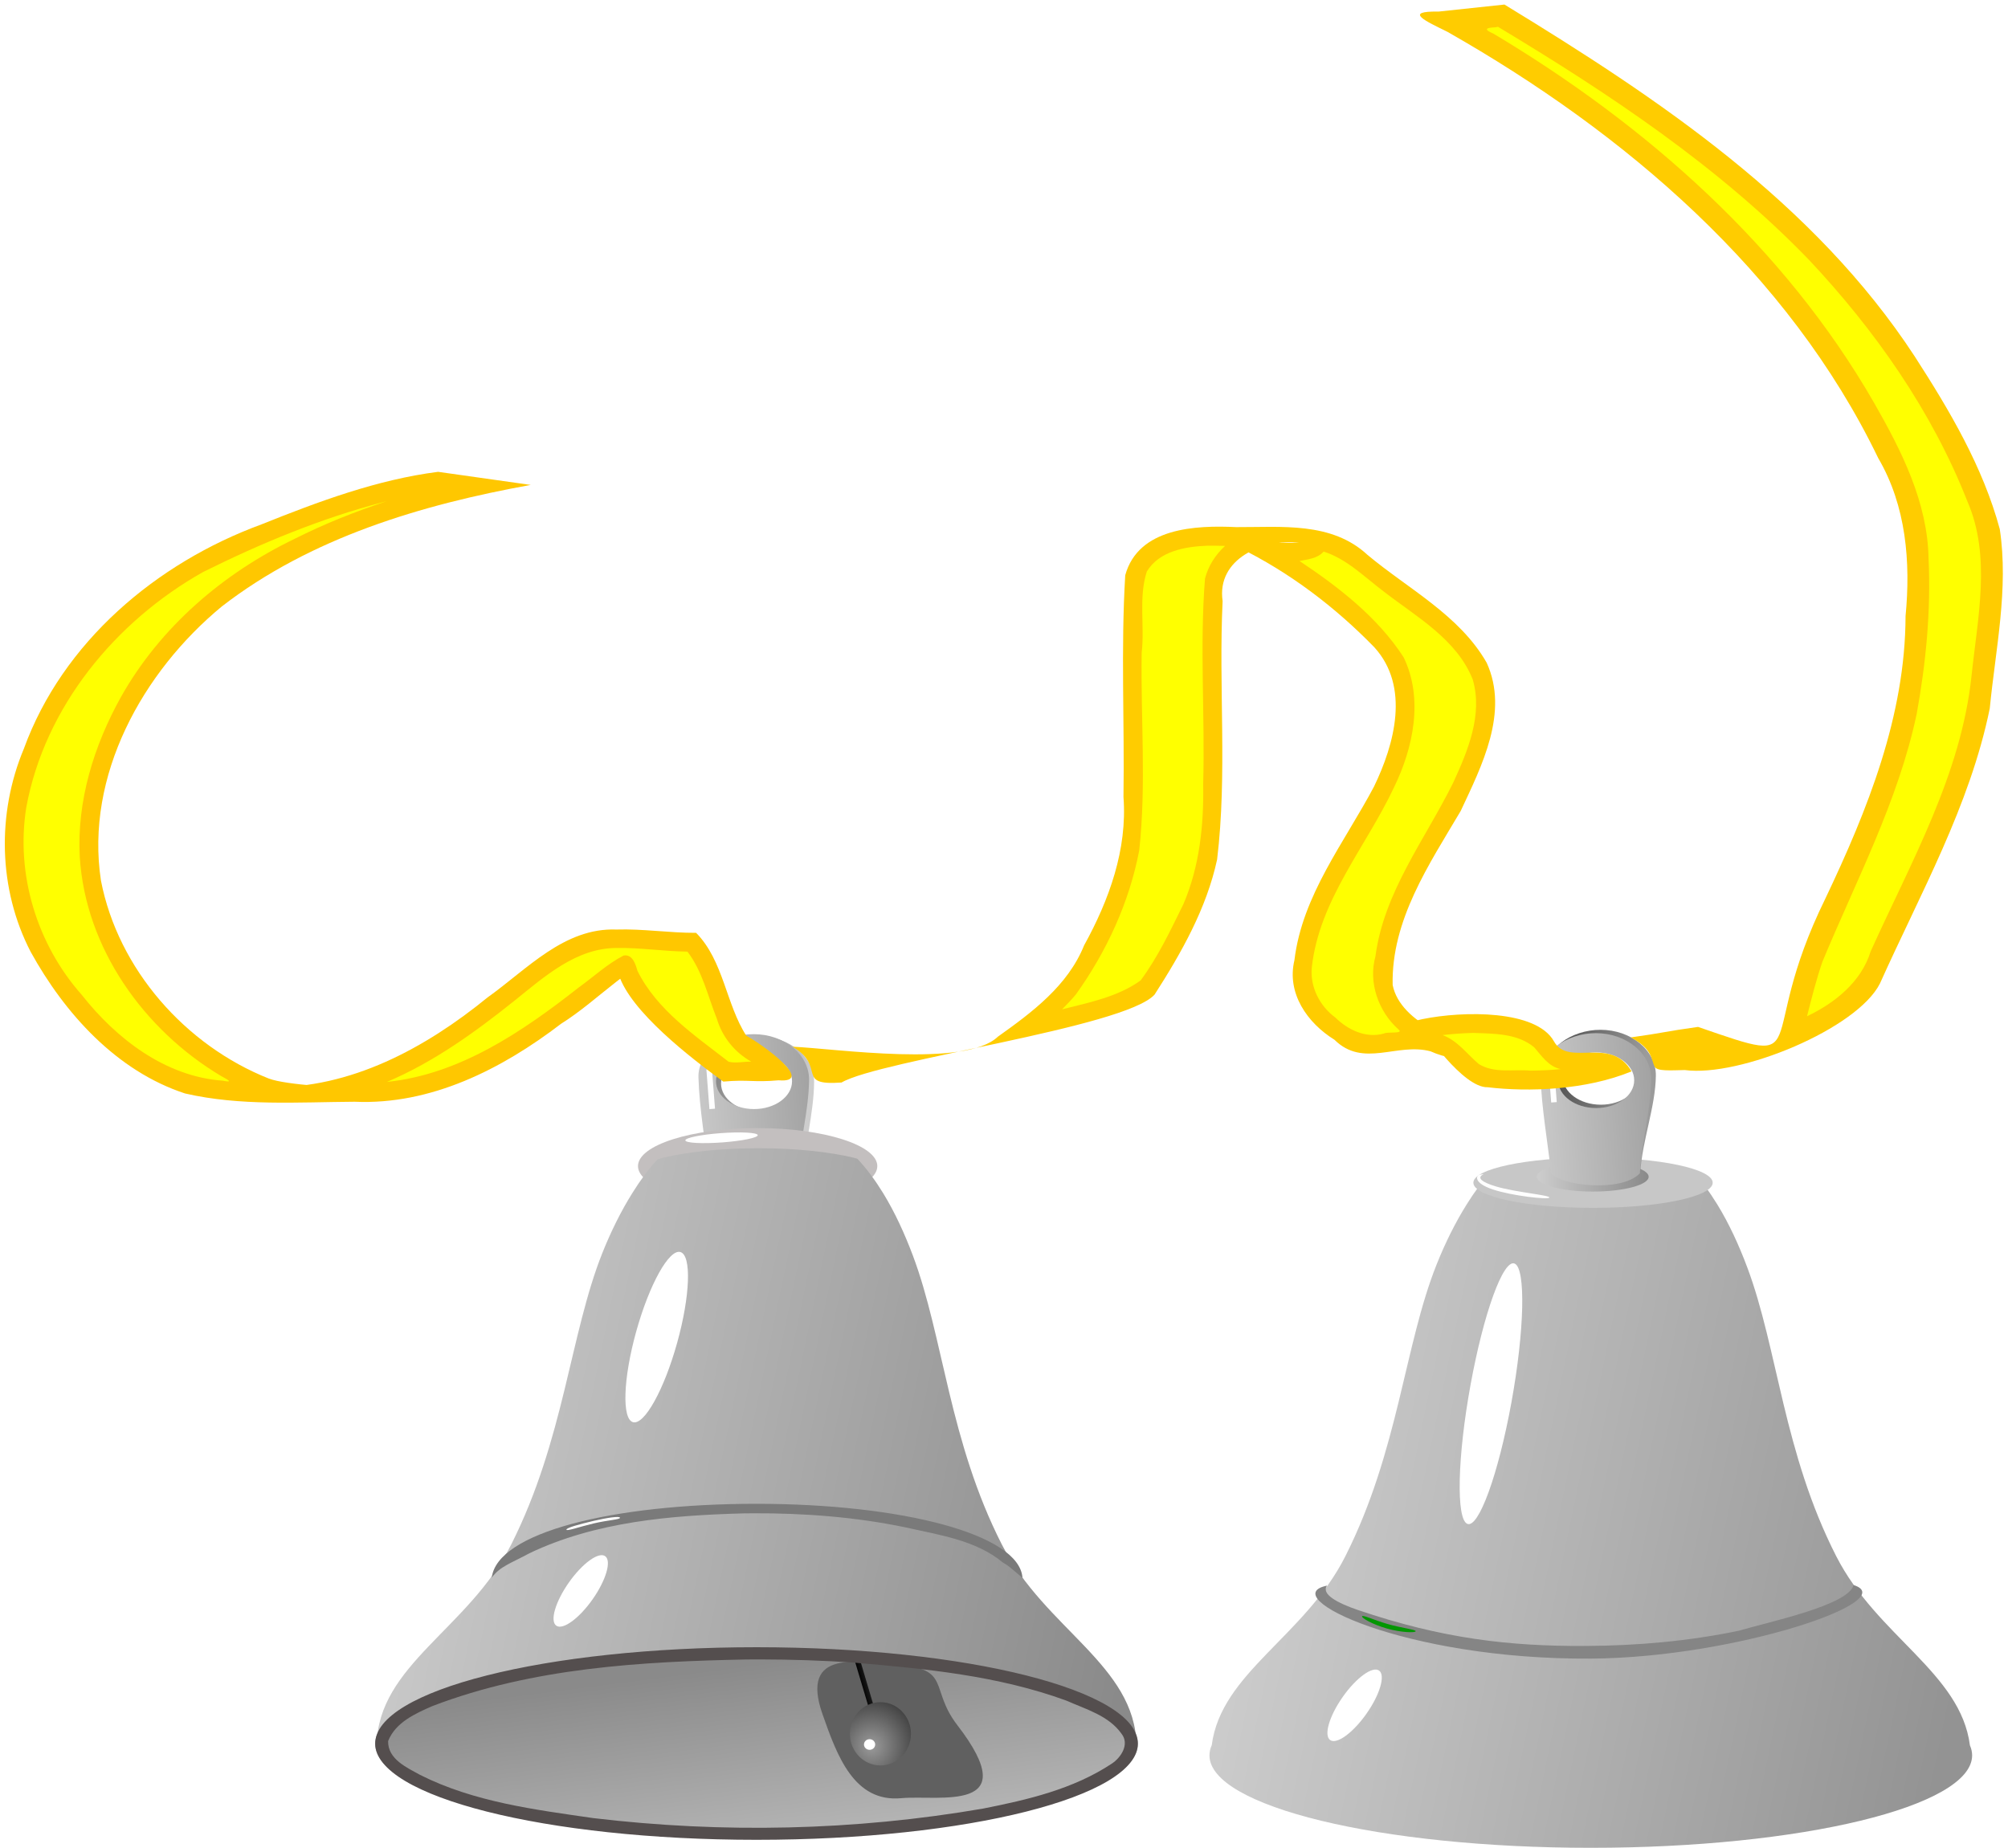
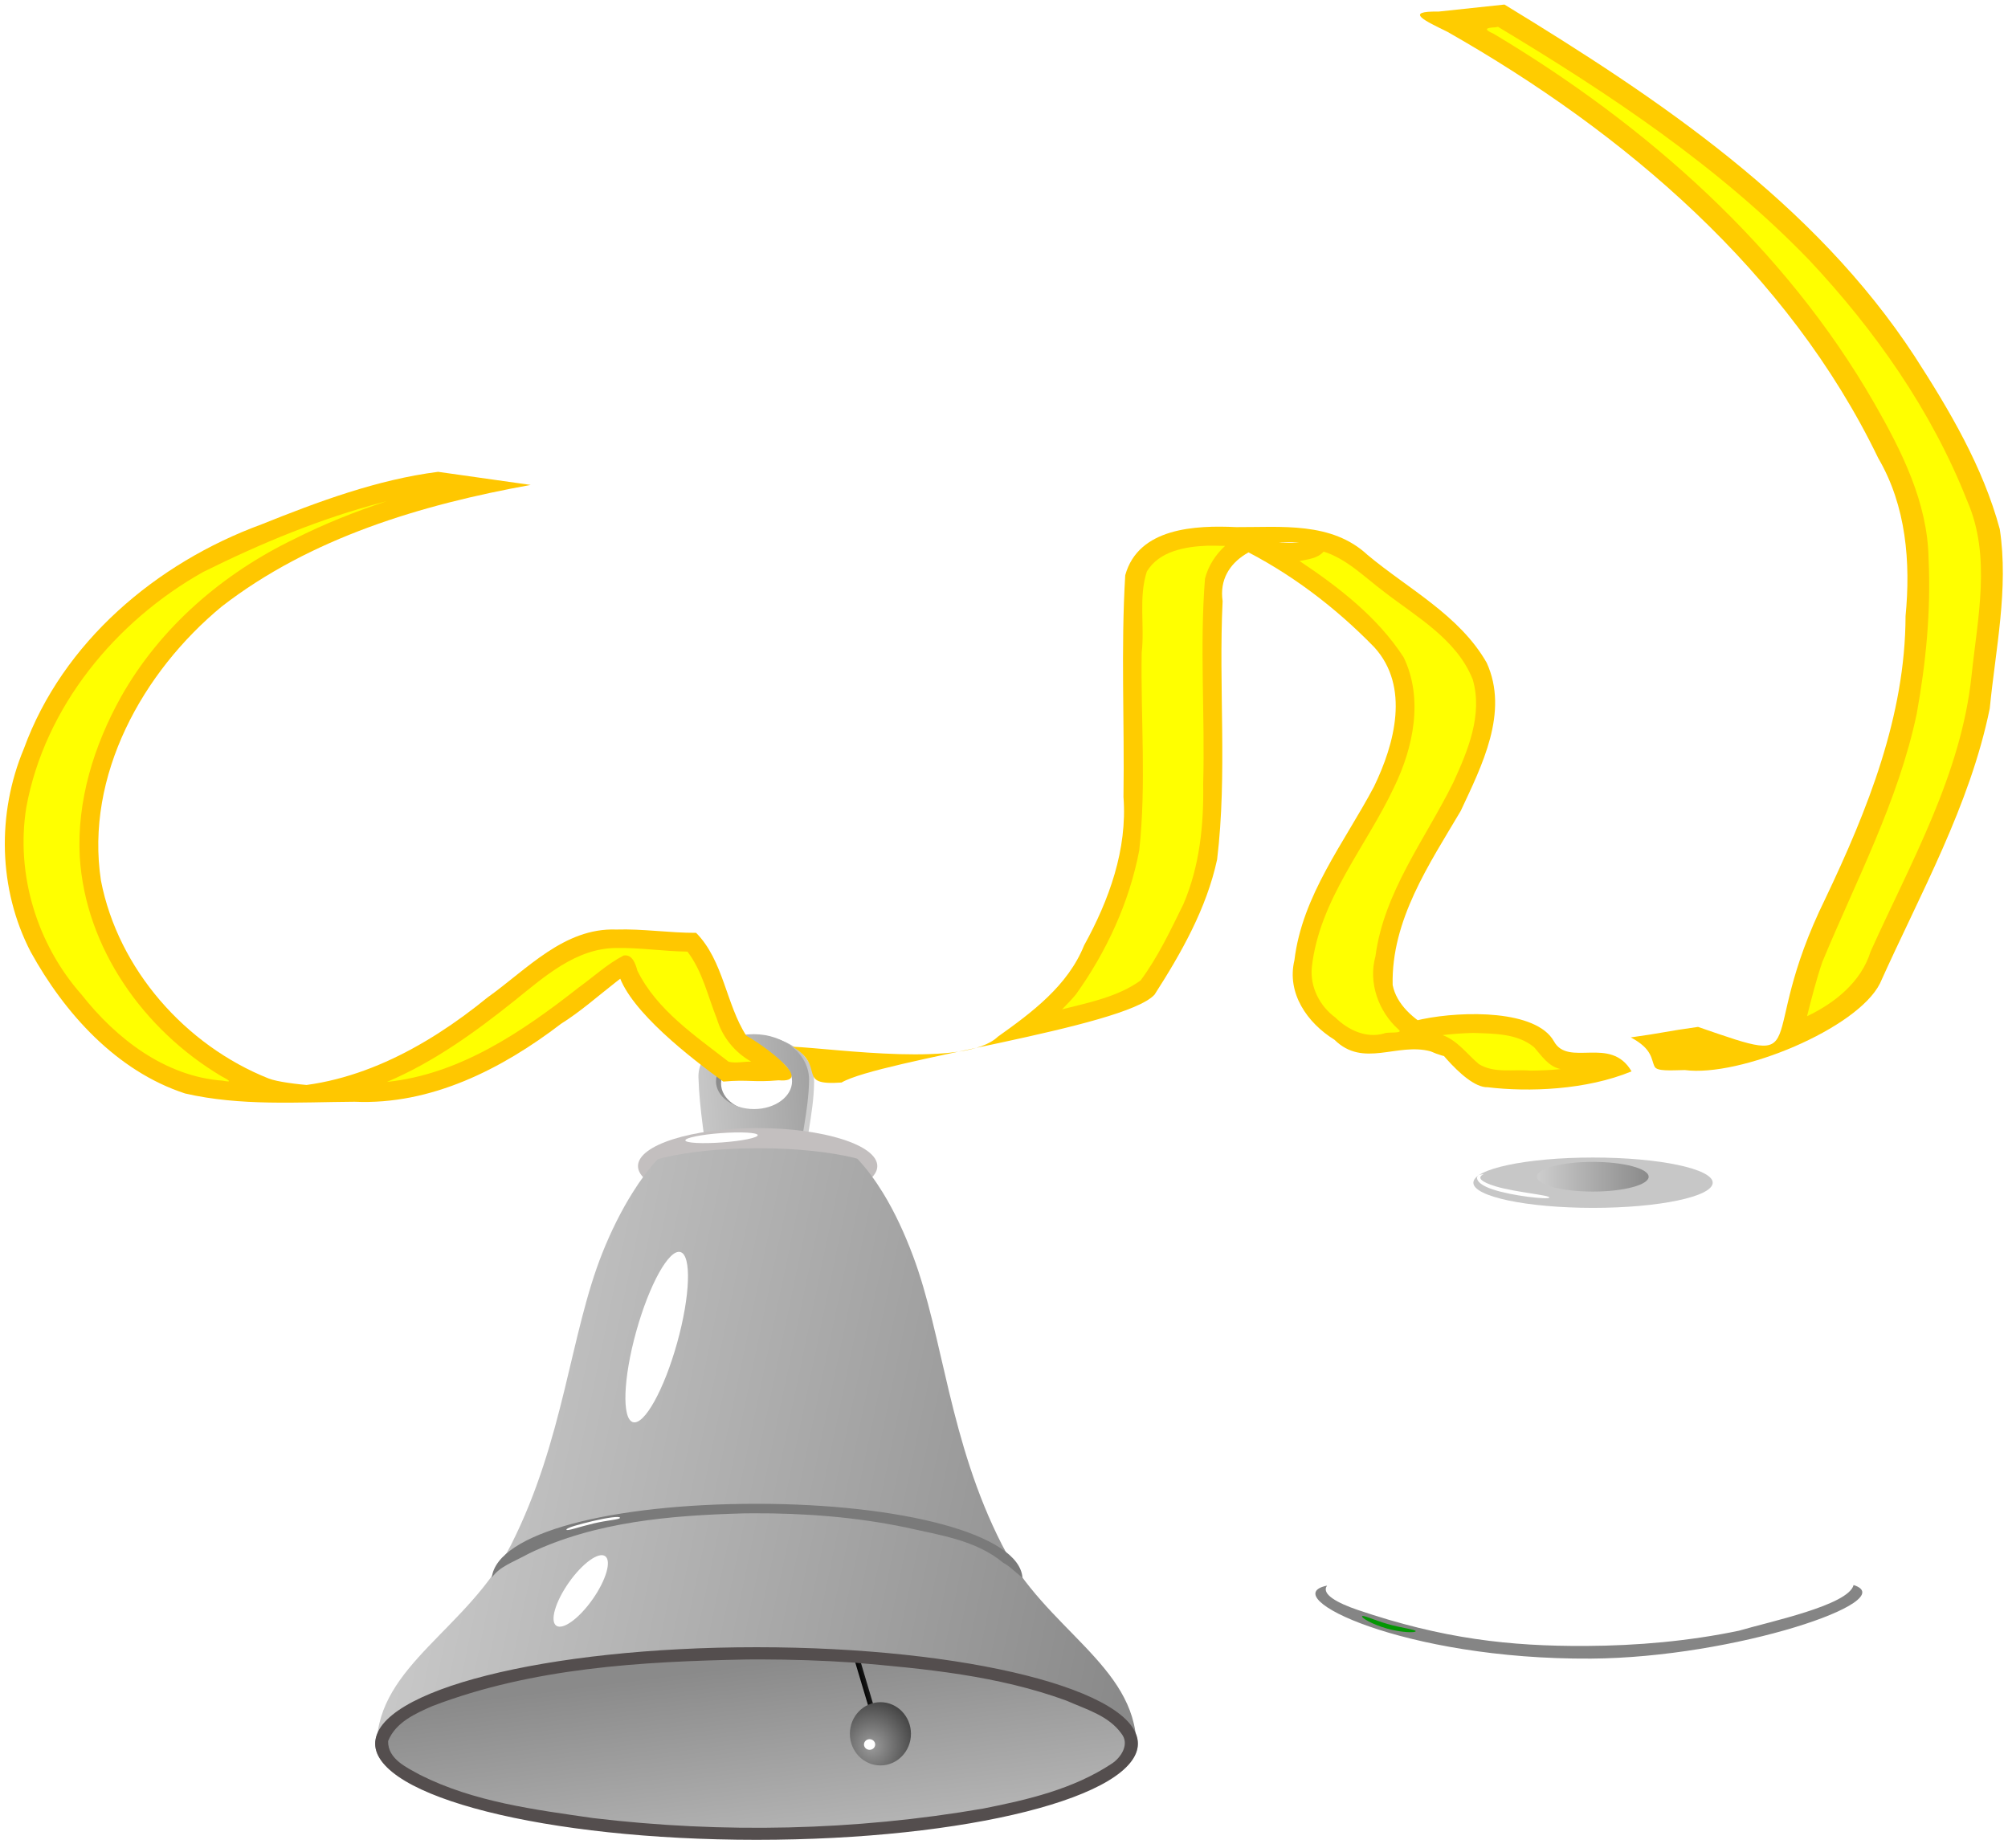
<svg xmlns="http://www.w3.org/2000/svg" xmlns:ns1="http://www.inkscape.org/namespaces/inkscape" xmlns:ns2="http://sodipodi.sourceforge.net/DTD/sodipodi-0.dtd" xmlns:xlink="http://www.w3.org/1999/xlink" width="688.718" height="633.889" id="svg2" ns1:label="Pozadí" version="1.1" ns1:version="0.48.3.1 r9886" ns2:docname="bells_pair_red.svg" ns1:export-filename="C:\Users\Jana\Desktop\jarek vytvory\vanoce\zvonky.png" ns1:export-xdpi="140.37306" ns1:export-ydpi="140.37306">
  <title id="title3198">bells pair silver</title>
  <defs id="defs3">
    <linearGradient id="linearGradient4530">
      <stop id="stop4532" offset="0" style="stop-color:#b9ffff;stop-opacity:1;" />
      <stop style="stop-color:#38b2ff;stop-opacity:1;" offset="0.699" id="stop4534" />
      <stop id="stop4536" offset="1" style="stop-color:#4c78ff;stop-opacity:1;" />
    </linearGradient>
    <linearGradient id="linearGradient4502">
      <stop style="stop-color:#9b9b9b;stop-opacity:1;" offset="0" id="stop4504" />
      <stop style="stop-color:#444444;stop-opacity:1;" offset="1" id="stop4506" />
    </linearGradient>
    <linearGradient id="linearGradient4492">
      <stop id="stop4494" offset="0" style="stop-color:#0033ff;stop-opacity:1;" />
      <stop style="stop-color:#4cf2ff;stop-opacity:1;" offset="0.259" id="stop4496" />
      <stop id="stop4498" offset="1" style="stop-color:#003eff;stop-opacity:1;" />
    </linearGradient>
    <linearGradient id="linearGradient4249">
      <stop id="stop4251" offset="0" style="stop-color:#0033ff;stop-opacity:1;" />
      <stop style="stop-color:#4cf2ff;stop-opacity:1;" offset="0.14" id="stop4253" />
      <stop id="stop4255" offset="1" style="stop-color:#003eff;stop-opacity:1;" />
    </linearGradient>
    <linearGradient id="linearGradient4223">
      <stop style="stop-color:#00ffff;stop-opacity:1;" offset="0" id="stop4225" />
      <stop id="stop4231" offset="0.584" style="stop-color:#009cff;stop-opacity:1;" />
      <stop style="stop-color:#000eed;stop-opacity:1;" offset="1" id="stop4227" />
    </linearGradient>
    <linearGradient id="linearGradient3959">
      <stop style="stop-color:#1a1a1a;stop-opacity:1;" offset="0" id="stop3961" />
      <stop style="stop-color:#000000;stop-opacity:1;" offset="1" id="stop3963" />
    </linearGradient>
    <linearGradient id="linearGradient3865">
      <stop style="stop-color:#cdcdcd;stop-opacity:1;" offset="0" id="stop3867" />
      <stop style="stop-color:#8a8a8a;stop-opacity:1;" offset="1" id="stop3869" />
    </linearGradient>
    <linearGradient id="linearGradient3816">
      <stop style="stop-color:#0096e6;stop-opacity:1;" offset="0" id="stop3818" />
      <stop style="stop-color:#000000;stop-opacity:1;" offset="1" id="stop3820" />
    </linearGradient>
    <linearGradient id="linearGradient3796">
      <stop style="stop-color:#0033ff;stop-opacity:1;" offset="0" id="stop3798" />
      <stop id="stop3804" offset="0.327" style="stop-color:#4cf2ff;stop-opacity:1;" />
      <stop style="stop-color:#003eff;stop-opacity:1;" offset="1" id="stop3800" />
    </linearGradient>
    <linearGradient id="linearGradient3786">
      <stop style="stop-color:#0015c3;stop-opacity:1;" offset="0" id="stop3788" />
      <stop style="stop-color:#000523;stop-opacity:1;" offset="1" id="stop3790" />
    </linearGradient>
    <ns1:perspective ns2:type="inkscape:persp3d" ns1:vp_x="0 : 526.18109 : 1" ns1:vp_y="0 : 1000 : 0" ns1:vp_z="744.09448 : 526.18109 : 1" ns1:persp3d-origin="372.04724 : 350.78739 : 1" id="perspective3000" />
    <filter ns1:collect="always" id="filter3935" x="-0.385" width="1.771" y="-0.141" height="1.283" color-interpolation-filters="sRGB">
      <feGaussianBlur ns1:collect="always" stdDeviation="6.415" id="feGaussianBlur3937" />
    </filter>
    <filter ns1:collect="always" id="filter3953" x="-0.312" width="1.625" y="-0.237" height="1.475" color-interpolation-filters="sRGB">
      <feGaussianBlur ns1:collect="always" stdDeviation="4.518" id="feGaussianBlur3955" />
    </filter>
    <filter ns1:collect="always" id="filter3969" x="-0.099" width="1.197" y="-0.496" height="1.993" color-interpolation-filters="sRGB">
      <feGaussianBlur ns1:collect="always" stdDeviation="1.91" id="feGaussianBlur3971" />
    </filter>
    <linearGradient id="linearGradient3796-2">
      <stop style="stop-color:#0033ff;stop-opacity:1;" offset="0" id="stop3798-3" />
      <stop id="stop3804-1" offset="0.327" style="stop-color:#4cf2ff;stop-opacity:1;" />
      <stop style="stop-color:#003eff;stop-opacity:1;" offset="1" id="stop3800-6" />
    </linearGradient>
    <linearGradient id="linearGradient3786-8">
      <stop style="stop-color:#0015c3;stop-opacity:1;" offset="0" id="stop3788-2" />
      <stop style="stop-color:#000523;stop-opacity:1;" offset="1" id="stop3790-7" />
    </linearGradient>
    <linearGradient id="linearGradient3816-6">
      <stop style="stop-color:#002b42;stop-opacity:1;" offset="0" id="stop3818-2" />
      <stop style="stop-color:#0d161a;stop-opacity:1;" offset="1" id="stop3820-4" />
    </linearGradient>
    <filter ns1:collect="always" id="filter4151" x="-0.364" width="1.727" y="-0.383" height="1.766" color-interpolation-filters="sRGB">
      <feGaussianBlur ns1:collect="always" stdDeviation="1.082" id="feGaussianBlur4153" />
    </filter>
    <filter ns1:collect="always" id="filter4165" x="-0.847" width="2.694" y="-0.225" height="1.449" color-interpolation-filters="sRGB">
      <feGaussianBlur ns1:collect="always" stdDeviation="8.068" id="feGaussianBlur4167" />
    </filter>
    <filter ns1:collect="always" id="filter4275" x="-0.52" width="2.039" y="-0.112" height="1.224" color-interpolation-filters="sRGB">
      <feGaussianBlur ns1:collect="always" stdDeviation="1.193" id="feGaussianBlur4277" />
    </filter>
    <filter color-interpolation-filters="sRGB" ns1:collect="always" id="filter4275-8" x="-0.52" width="2.039" y="-0.112" height="1.224">
      <feGaussianBlur ns1:collect="always" stdDeviation="1.193" id="feGaussianBlur4277-6" />
    </filter>
    <linearGradient id="linearGradient4223-8">
      <stop style="stop-color:#00ffff;stop-opacity:1;" offset="0" id="stop4225-2" />
      <stop id="stop4231-6" offset="0.584" style="stop-color:#009cff;stop-opacity:1;" />
      <stop style="stop-color:#000eed;stop-opacity:1;" offset="1" id="stop4227-2" />
    </linearGradient>
    <linearGradient id="linearGradient3816-7">
      <stop style="stop-color:#960600;stop-opacity:1;" offset="0" id="stop3818-8" />
      <stop style="stop-color:#000000;stop-opacity:1;" offset="1" id="stop3820-0" />
    </linearGradient>
    <linearGradient id="linearGradient3959-0">
      <stop style="stop-color:#1a1a1a;stop-opacity:1;" offset="0" id="stop3961-8" />
      <stop style="stop-color:#000000;stop-opacity:1;" offset="1" id="stop3963-9" />
    </linearGradient>
    <filter color-interpolation-filters="sRGB" ns1:collect="always" id="filter3969-2" x="-0.099" width="1.197" y="-0.496" height="1.993">
      <feGaussianBlur ns1:collect="always" stdDeviation="1.91" id="feGaussianBlur3971-8" />
    </filter>
    <filter color-interpolation-filters="sRGB" ns1:collect="always" id="filter3953-2" x="-0.312" width="1.625" y="-0.237" height="1.475">
      <feGaussianBlur ns1:collect="always" stdDeviation="4.518" id="feGaussianBlur3955-0" />
    </filter>
    <filter color-interpolation-filters="sRGB" ns1:collect="always" id="filter3935-5" x="-0.385" width="1.771" y="-0.141" height="1.283">
      <feGaussianBlur ns1:collect="always" stdDeviation="6.415" id="feGaussianBlur3937-5" />
    </filter>
    <linearGradient id="linearGradient3786-7">
      <stop style="stop-color:#00c307;stop-opacity:1;" offset="0" id="stop3788-8" />
      <stop style="stop-color:#000523;stop-opacity:1;" offset="1" id="stop3790-78" />
    </linearGradient>
    <linearGradient id="linearGradient3796-6">
      <stop style="stop-color:#055900;stop-opacity:1;" offset="0" id="stop3798-0" />
      <stop id="stop3804-9" offset="0.327" style="stop-color:#32ea0d;stop-opacity:1;" />
      <stop style="stop-color:#084b09;stop-opacity:1;" offset="1" id="stop3800-5" />
    </linearGradient>
    <linearGradient id="linearGradient4249-9">
      <stop id="stop4251-0" offset="0" style="stop-color:#0033ff;stop-opacity:1;" />
      <stop style="stop-color:#4cf2ff;stop-opacity:1;" offset="0.14" id="stop4253-0" />
      <stop id="stop4255-0" offset="1" style="stop-color:#003eff;stop-opacity:1;" />
    </linearGradient>
    <linearGradient ns1:collect="always" xlink:href="#linearGradient3796-2-2" id="linearGradient4267-7" x1="392.178" y1="98.565" x2="336.774" y2="82.136" gradientUnits="userSpaceOnUse" />
    <linearGradient id="linearGradient3796-2-2">
      <stop style="stop-color:#b50300;stop-opacity:1;" offset="0" id="stop3798-3-5" />
      <stop id="stop3804-1-5" offset="0.327" style="stop-color:#ff4c4c;stop-opacity:1;" />
      <stop style="stop-color:#820600;stop-opacity:1;" offset="1" id="stop3800-6-2" />
    </linearGradient>
    <filter ns1:collect="always" id="filter4538" x="-0.108" width="1.216" y="-0.399" height="1.797" color-interpolation-filters="sRGB">
      <feGaussianBlur ns1:collect="always" stdDeviation="3.606" id="feGaussianBlur4540" />
    </filter>
    <filter ns1:collect="always" id="filter4559" color-interpolation-filters="sRGB">
      <feGaussianBlur ns1:collect="always" stdDeviation="1.513" id="feGaussianBlur4561" />
    </filter>
    <filter ns1:collect="always" id="filter3974" x="-0.011" width="1.023" y="-0.18" height="1.359" color-interpolation-filters="sRGB">
      <feGaussianBlur ns1:collect="always" stdDeviation="0.213" id="feGaussianBlur3976" />
    </filter>
    <filter ns1:collect="always" id="filter3982" x="-0.012" width="1.024" y="-0.152" height="1.304" color-interpolation-filters="sRGB">
      <feGaussianBlur ns1:collect="always" stdDeviation="0.224" id="feGaussianBlur3984" />
    </filter>
    <filter ns1:collect="always" id="filter4024" color-interpolation-filters="sRGB">
      <feGaussianBlur ns1:collect="always" stdDeviation="6.26" id="feGaussianBlur4026" />
    </filter>
    <filter ns1:collect="always" id="filter4046" color-interpolation-filters="sRGB">
      <feGaussianBlur ns1:collect="always" stdDeviation="6.734" id="feGaussianBlur4048" />
    </filter>
    <filter ns1:collect="always" id="filter4066" color-interpolation-filters="sRGB">
      <feGaussianBlur ns1:collect="always" stdDeviation="7.098" id="feGaussianBlur4068" />
    </filter>
    <linearGradient ns1:collect="always" xlink:href="#linearGradient3865" id="linearGradient3174" gradientUnits="userSpaceOnUse" gradientTransform="translate(532.857,7.348)" x1="116.796" y1="312.359" x2="606.021" y2="414.439" />
    <linearGradient ns1:collect="always" xlink:href="#linearGradient4502" id="linearGradient3178" gradientUnits="userSpaceOnUse" gradientTransform="translate(537.637,-4.218)" x1="385.612" y1="111.318" x2="320.99" y2="102.213" />
    <linearGradient ns1:collect="always" xlink:href="#linearGradient3865" id="linearGradient3180" gradientUnits="userSpaceOnUse" x1="868.731" y1="57.109" x2="949.038" y2="57.109" />
    <linearGradient ns1:collect="always" xlink:href="#linearGradient3865" id="linearGradient3182" gradientUnits="userSpaceOnUse" gradientTransform="translate(537.89,-0.652)" x1="312.536" y1="102.85" x2="442.131" y2="93.922" />
    <linearGradient ns1:collect="always" xlink:href="#linearGradient3865" id="linearGradient3184" gradientUnits="userSpaceOnUse" x1="392.178" y1="98.565" x2="336.774" y2="82.136" />
    <linearGradient ns1:collect="always" xlink:href="#linearGradient3865" id="linearGradient3186" gradientUnits="userSpaceOnUse" x1="312.536" y1="102.85" x2="442.131" y2="93.922" />
    <linearGradient ns1:collect="always" xlink:href="#linearGradient3865" id="linearGradient3188" gradientUnits="userSpaceOnUse" x1="116.796" y1="312.359" x2="606.021" y2="414.439" />
    <linearGradient ns1:collect="always" xlink:href="#linearGradient3865" id="linearGradient3190" gradientUnits="userSpaceOnUse" x1="353.888" y1="756.398" x2="311.076" y2="515.338" />
    <linearGradient ns1:collect="always" xlink:href="#linearGradient3959" id="linearGradient3192" gradientUnits="userSpaceOnUse" gradientTransform="matrix(0.281,-0.227,0.174,0.555,242.199,302.171)" x1="383.104" y1="465.51" x2="368.969" y2="464.221" />
    <radialGradient ns1:collect="always" xlink:href="#linearGradient4502" id="radialGradient3194" gradientUnits="userSpaceOnUse" gradientTransform="matrix(1.426,0.08,-0.084,1.499,-122.377,-286.137)" cx="378.835" cy="523.479" fx="378.835" fy="523.479" r="20.005" />
  </defs>
  <ns2:namedview id="base" pagecolor="#ffffff" bordercolor="#666666" borderopacity="1.0" ns1:pageopacity="0.0" ns1:pageshadow="2" ns1:zoom="0.82" ns1:cx="439.16549" ns1:cy="99.734915" ns1:document-units="px" ns1:current-layer="layer1" showgrid="false" showguides="true" ns1:guide-bbox="true" ns1:window-width="946" ns1:window-height="896" ns1:window-x="662" ns1:window-y="60" ns1:window-maximized="0" fit-margin-top="0" fit-margin-left="0" fit-margin-right="0" fit-margin-bottom="0" />
  <g ns1:label="Vrstva 1" ns1:groupmode="layer" id="layer1" transform="translate(-153.962,-347.599)">
    <g id="g3136">
      <g transform="matrix(0.537,0,0,0.537,220.122,670.379)" id="g3151">
-         <path style="fill:url(#linearGradient3174);fill-opacity:1.0;stroke:none;opacity:0.92" d="m 894.071,139.71 c -5.944,0 -11.739,0.13 -17.344,0.406 -5.605,0.276 -11.006,0.695 -16.156,1.219 -5.15,0.524 -10.045,1.162 -14.625,1.906 -4.58,0.745 -8.855,1.594 -12.75,2.531 -1.317,0.317 -2.333,0.694 -3.562,1.031 -5.885,6.279 -11.033,13.465 -15.812,21.062 -7.501,11.924 -13.932,24.976 -19.344,38.5 -20.794,51.963 -24.404,119.27 -58.375,186.594 -25.842,51.214 -79.389,74.462 -85.375,120.781 -0.956,2.125 -1.438,4.282 -1.438,6.469 0,32.602 109.042,59.031 243.562,59.031 134.521,0 243.563,-26.429 243.563,-59.031 0,-2.156 -0.476,-4.279 -1.406,-6.375 -5.91,-46.39 -59.328,-69.73 -85.406,-120.875 -33.736,-66.166 -37.356,-132.659 -56.844,-184.562 -5.281,-14.066 -11.537,-27.768 -19.094,-40.094 -4.883,-7.964 -10.298,-15.364 -16.406,-21.875 -0.817,-0.214 -1.459,-0.451 -2.312,-0.656 -3.895,-0.937 -8.17,-1.787 -12.75,-2.531 -4.58,-0.745 -9.475,-1.382 -14.625,-1.906 -5.15,-0.524 -10.552,-0.943 -16.156,-1.219 -5.605,-0.276 -11.4,-0.406 -17.344,-0.406 z" id="path3922-6" ns1:connector-curvature="0" ns1:export-filename="C:\Users\Jana\Desktop\jarek vytvory\vanoce\zvonky2.png" ns1:export-xdpi="176.63139" ns1:export-ydpi="176.63139" />
        <path ns2:type="arc" style="fill:#c7c7c7;fill-opacity:1;stroke:none" id="path3939-8" ns2:cx="370.71429" ns2:cy="158.07646" ns2:rx="76.428574" ns2:ry="24.285715" d="m 447.143,158.076 c 0,13.413 -34.218,24.286 -76.429,24.286 -42.21,0 -76.429,-10.873 -76.429,-24.286 0,-13.413 34.218,-24.286 76.429,-24.286 42.21,0 76.429,10.873 76.429,24.286 z" transform="matrix(1,0,0,0.662,523.571,49.744)" ns1:export-filename="C:\Users\Jana\Desktop\jarek vytvory\vanoce\zvonky2.png" ns1:export-xdpi="176.63139" ns1:export-ydpi="176.63139" />
        <path ns2:type="arc" style="fill:#ffffff;fill-opacity:1;stroke:none;filter:url(#filter3935-5)" id="path3893-8" ns2:cx="276.42856" ns2:cy="260.21933" ns2:rx="13.571428" ns2:ry="56.42857" d="m 290,260.219 c 0,31.165 -6.076,56.429 -13.571,56.429 -7.495,0 -13.571,-25.264 -13.571,-56.429 0,-31.165 6.076,-56.429 13.571,-56.429 7.495,0 13.571,25.264 13.571,56.429 z" transform="matrix(0.963,0.409,-0.268,1.473,632.63,-207.191)" ns1:export-filename="C:\Users\Jana\Desktop\jarek vytvory\vanoce\zvonky2.png" ns1:export-xdpi="176.63139" ns1:export-ydpi="176.63139" />
        <path ns2:type="arc" style="fill:#ffffff;fill-opacity:1;stroke:none;filter:url(#filter3953-2)" id="path3943-9" ns2:cx="246.42857" ns2:cy="415.21933" ns2:rx="9.2857141" ns2:ry="27.142857" d="m 255.714,415.219 c 0,14.991 -4.157,27.143 -9.286,27.143 -5.128,0 -9.286,-12.152 -9.286,-27.143 0,-14.991 4.157,-27.143 9.286,-27.143 5.128,0 9.286,12.152 9.286,27.143 z" transform="matrix(0.818,0.575,-0.575,0.818,779.168,6.864)" ns1:export-filename="C:\Users\Jana\Desktop\jarek vytvory\vanoce\zvonky2.png" ns1:export-xdpi="176.63139" ns1:export-ydpi="176.63139" />
        <path transform="matrix(0.877,0.475,-0.313,0.671,584.894,-96.234)" style="fill:#ffffff;fill-opacity:1;stroke:none;filter:url(#filter3969-2)" ns1:transform-center-x="-24.995067" ns1:transform-center-y="-5.555839" d="m 366.685,128.073 c 0,2.232 -22.347,14.147 -35.121,17.121 -13.366,3.112 -13.312,-3.922 -11.751,-5.555 8.015,-8.383 -8.841,8.009 12.904,1.952 12.72,-3.543 33.968,-15.75 33.968,-13.519 z" id="path3967-8" ns1:connector-curvature="0" ns2:nodetypes="sssss" ns1:export-filename="C:\Users\Jana\Desktop\jarek vytvory\vanoce\zvonky2.png" ns1:export-xdpi="176.63139" ns1:export-ydpi="176.63139" />
        <path style="fill:#858585;fill-opacity:1;stroke:none" d="m 892.857,458.383 c -119.656,0.748 -201.732,-39.973 -168.461,-46.618 -4.013,5.473 6.965,11.231 19.611,15.53 54.093,18.385 96.959,23.25 145.525,23.006 33.395,-0.168 66.003,-3.105 97.883,-9.726 19.456,-5.758 70.047,-16.255 73.285,-29.188 31.294,9.886 -75.499,46.42 -167.842,46.997 z" id="path4199-5" ns1:connector-curvature="0" ns2:nodetypes="scssccs" ns1:export-filename="C:\Users\Jana\Desktop\jarek vytvory\vanoce\zvonky2.png" ns1:export-xdpi="176.63139" ns1:export-ydpi="176.63139" />
        <path transform="matrix(0.733,0.21,-1.191,2.713,993.504,-608.664)" style="fill:#039603;fill-opacity:1;stroke:none;filter:url(#filter3982)" d="m 300.869,363.584 c 0,0.394 -10.912,1.152 -23.339,1.152 -12.426,0 -23.257,-0.68 -23.257,-1.074 0,-0.394 9.992,0.083 22.418,0.083 12.426,0 24.178,-0.555 24.178,-0.161 z" id="path4213-5" ns1:connector-curvature="0" ns2:nodetypes="sssss" ns1:export-filename="C:\Users\Jana\Desktop\jarek vytvory\vanoce\zvonky2.png" ns1:export-xdpi="176.63139" ns1:export-ydpi="176.63139" />
-         <path ns1:connector-curvature="0" id="path4257-1" d="m 899.066,56.724 c -18.841,0 -35.769,12.178 -35.312,27.594 0.61,20.606 4.461,41.323 6.719,61.938 19.243,-3.036 54.06,6.734 54.005,1.389 1.194,-19.986 9.715,-41.829 9.933,-61.639 0.178,-16.173 -15.817,-29.281 -35.344,-29.281 z m 0.188,12.312 c 13.413,0 24.281,7.968 24.281,17.781 0,9.813 -10.869,17.75 -24.281,17.75 -13.413,0 -24.281,-7.937 -24.281,-17.75 0,-9.813 10.869,-17.781 24.281,-17.781 z" style="fill:url(#linearGradient3178);fill-opacity:1.0;stroke:none" ns2:nodetypes="ssccsssssss" ns1:export-filename="C:\Users\Jana\Desktop\jarek vytvory\vanoce\zvonky2.png" ns1:export-xdpi="176.63139" ns1:export-ydpi="176.63139" />
        <path ns2:type="arc" style="fill:url(#linearGradient3180);fill-opacity:1.0;stroke:none;filter:url(#filter4538)" id="path4500" ns2:cx="908.88477" ns2:cy="57.109386" ns2:rx="40.153564" ns2:ry="10.859139" d="m 949.038,57.109 c 0,5.997 -17.977,10.859 -40.154,10.859 -22.176,0 -40.154,-4.862 -40.154,-10.859 0,-5.997 17.977,-10.859 40.154,-10.859 22.176,0 40.154,4.862 40.154,10.859 z" transform="matrix(0.889,0,0,0.873,86.11,100.718)" ns1:export-filename="C:\Users\Jana\Desktop\jarek vytvory\vanoce\zvonky2.png" ns1:export-xdpi="176.63139" ns1:export-ydpi="176.63139" />
-         <path style="fill:url(#linearGradient3182);fill-opacity:1.0;stroke:none" d="m 896.104,58.862 c -18.841,0 -35.769,12.178 -35.312,27.594 0.61,20.606 4.461,41.323 6.719,61.938 6.185,7.859 44.88,12.409 56.656,0 1.194,-19.986 7.063,-40.44 7.281,-60.25 0.178,-16.173 -15.817,-29.281 -35.344,-29.281 z m 0.188,12.312 c 13.413,0 24.281,7.968 24.281,17.781 0,9.813 -10.869,17.75 -24.281,17.75 -13.413,0 -24.281,-7.937 -24.281,-17.75 0,-9.813 10.869,-17.781 24.281,-17.781 z" id="path4189-4" ns1:connector-curvature="0" ns2:nodetypes="ssccsssssss" ns1:export-filename="C:\Users\Jana\Desktop\jarek vytvory\vanoce\zvonky2.png" ns1:export-xdpi="176.63139" ns1:export-ydpi="176.63139" />
        <rect style="fill:#ffffff;fill-opacity:1;stroke:none;filter:url(#filter4275-8)" id="rect4269-8" width="3.571" height="25.357" x="320.683" y="107.116" transform="matrix(0.997,-0.077,0.077,0.997,537.637,-4.218)" ns1:export-filename="C:\Users\Jana\Desktop\jarek vytvory\vanoce\zvonky2.png" ns1:export-xdpi="176.63139" ns1:export-ydpi="176.63139" />
      </g>
      <g transform="matrix(0.537,0,0,0.537,220.122,670.379)" id="g3133">
        <path ns1:connector-curvature="0" id="path4257" d="m 361.429,60.942 c -18.841,0 -35.769,12.178 -35.312,27.594 0.61,20.606 4.461,41.323 6.719,61.937 l 56.656,0 c 1.194,-19.986 7.063,-40.44 7.281,-60.25 0.178,-16.173 -15.817,-29.281 -35.344,-29.281 z m 0.188,12.312 c 13.413,0 24.281,7.968 24.281,17.781 0,9.813 -10.869,17.75 -24.281,17.75 -13.413,0 -24.281,-7.937 -24.281,-17.75 0,-9.813 10.869,-17.781 24.281,-17.781 z" style="fill:url(#linearGradient3184);fill-opacity:1.0;stroke:none" ns1:export-filename="C:\Users\Jana\Desktop\jarek vytvory\vanoce\zvonky2.png" ns1:export-xdpi="176.63139" ns1:export-ydpi="176.63139" />
        <path style="fill:url(#linearGradient3186);fill-opacity:1.0;stroke:none" d="m 358.214,59.513 c -18.841,0 -35.769,12.178 -35.312,27.594 0.61,20.606 4.461,41.323 6.719,61.937 l 56.656,0 c 1.194,-19.986 7.063,-40.44 7.281,-60.25 0.178,-16.173 -15.817,-29.281 -35.344,-29.281 z m 0.188,12.312 c 13.413,0 24.281,7.968 24.281,17.781 0,9.813 -10.869,17.75 -24.281,17.75 -13.413,0 -24.281,-7.937 -24.281,-17.75 0,-9.813 10.869,-17.781 24.281,-17.781 z" id="path4189" ns1:connector-curvature="0" ns1:export-filename="C:\Users\Jana\Desktop\jarek vytvory\vanoce\zvonky2.png" ns1:export-xdpi="176.63139" ns1:export-ydpi="176.63139" />
        <path ns2:type="arc" style="fill:#c3bfbf;fill-opacity:1;stroke:none" id="path3939" ns2:cx="370.71429" ns2:cy="158.07646" ns2:rx="76.428574" ns2:ry="24.285715" d="m 447.143,158.076 c 0,13.413 -34.218,24.286 -76.429,24.286 -42.21,0 -76.429,-10.873 -76.429,-24.286 0,-13.413 34.218,-24.286 76.429,-24.286 42.21,0 76.429,10.873 76.429,24.286 z" transform="translate(-10,-14.286)" ns1:export-filename="C:\Users\Jana\Desktop\jarek vytvory\vanoce\zvonky2.png" ns1:export-xdpi="176.63139" ns1:export-ydpi="176.63139" />
        <path style="fill:url(#linearGradient3188);fill-opacity:1.0;stroke:none" d="m 361.219,132.375 c -5.944,0 -11.739,0.13 -17.344,0.406 -5.605,0.276 -11.006,0.695 -16.156,1.219 -5.15,0.524 -10.045,1.162 -14.625,1.906 -4.58,0.745 -8.855,1.594 -12.75,2.531 -1.317,0.317 -2.333,0.694 -3.562,1.031 -5.885,6.279 -11.033,13.465 -15.812,21.062 -7.501,11.924 -13.932,24.976 -19.344,38.5 -20.794,51.963 -24.404,119.27 -58.375,186.594 -27.18,53.865 -85.001,76.782 -85.906,128.156 l 485.344,0 C 601.782,462.407 544.159,439.382 516.75,385.625 483.013,319.459 479.394,252.966 459.906,201.062 c -5.281,-14.066 -11.537,-27.768 -19.094,-40.094 -4.882,-7.964 -10.298,-15.364 -16.406,-21.875 -0.817,-0.214 -1.459,-0.451 -2.312,-0.656 -3.895,-0.937 -8.17,-1.787 -12.75,-2.531 -4.58,-0.745 -9.475,-1.382 -14.625,-1.906 -5.15,-0.524 -10.552,-0.943 -16.156,-1.219 -5.605,-0.276 -11.4,-0.406 -17.344,-0.406 z" id="path3922" ns1:connector-curvature="0" ns1:export-filename="C:\Users\Jana\Desktop\jarek vytvory\vanoce\zvonky2.png" ns1:export-xdpi="176.63139" ns1:export-ydpi="176.63139" />
        <path ns2:type="arc" style="fill:url(#linearGradient3190);fill-opacity:1.0;stroke:none" id="path2984" ns2:cx="365" ns2:cy="576.64789" ns2:rx="243.57143" ns2:ry="81.428574" d="m 608.571,576.648 c 0,44.972 -109.051,81.429 -243.571,81.429 -134.521,0 -243.571,-36.457 -243.571,-81.429 0,-44.972 109.051,-81.429 243.571,-81.429 134.521,0 243.571,36.457 243.571,81.429 z" transform="matrix(1,0,0,0.725,-5,94.826)" />
-         <path transform="matrix(4.265,0.352,0.191,1.31,-1545.658,-341.275)" style="fill:#606060;fill-opacity:1;stroke:none;filter:url(#filter4165)" d="m 453.558,521.022 c 8.404,41.064 -4.386,35.063 -10.102,38.297 -7.27,4.113 -8.799,-18.204 -10.102,-38.297 -2.046,-31.573 6.75,-27.201 12.343,-27.381 8.27,-0.267 4.387,10.412 7.86,27.381 z" id="path4159" ns1:connector-curvature="0" ns2:nodetypes="sssss" ns1:export-filename="C:\Users\Jana\Desktop\jarek vytvory\vanoce\zvonky2.png" ns1:export-xdpi="176.63139" ns1:export-ydpi="176.63139" />
        <path ns2:type="arc" style="fill:#ffffff;fill-opacity:1;stroke:none;filter:url(#filter3935)" id="path3893" ns2:cx="276.42856" ns2:cy="260.21933" ns2:rx="13.571428" ns2:ry="56.42857" d="m 290,260.219 c 0,31.165 -6.076,56.429 -13.571,56.429 -7.495,0 -13.571,-25.264 -13.571,-56.429 0,-31.165 6.076,-56.429 13.571,-56.429 7.495,0 13.571,25.264 13.571,56.429 z" transform="matrix(0.963,0.268,-0.268,0.963,99.772,-71.659)" ns1:export-filename="C:\Users\Jana\Desktop\jarek vytvory\vanoce\zvonky2.png" ns1:export-xdpi="176.63139" ns1:export-ydpi="176.63139" />
        <path ns2:type="arc" style="fill:#ffffff;fill-opacity:1;stroke:none;filter:url(#filter3953)" id="path3943" ns2:cx="246.42857" ns2:cy="415.21933" ns2:rx="9.2857141" ns2:ry="27.142857" d="m 255.714,415.219 c 0,14.991 -4.157,27.143 -9.286,27.143 -5.128,0 -9.286,-12.152 -9.286,-27.143 0,-14.991 4.157,-27.143 9.286,-27.143 5.128,0 9.286,12.152 9.286,27.143 z" transform="matrix(0.818,0.575,-0.575,0.818,284.882,-66.199)" ns1:export-filename="C:\Users\Jana\Desktop\jarek vytvory\vanoce\zvonky2.png" ns1:export-xdpi="176.63139" ns1:export-ydpi="176.63139" />
-         <path ns2:type="arc" style="fill:#ffffff;fill-opacity:1;stroke:none;filter:url(#filter3969)" id="path3967" ns2:cx="343.45187" ns2:cy="128.0726" ns2:rx="23.233509" ns2:ry="4.0406103" d="m 366.685,128.073 c 0,2.232 -10.402,4.041 -23.234,4.041 -12.832,0 -23.234,-1.809 -23.234,-4.041 0,-2.232 10.402,-4.041 23.234,-4.041 12.832,0 23.234,1.809 23.234,4.041 z" transform="matrix(0.995,-0.073,0.099,0.734,-16.762,56.76)" ns1:export-filename="C:\Users\Jana\Desktop\jarek vytvory\vanoce\zvonky2.png" ns1:export-xdpi="176.63139" ns1:export-ydpi="176.63139" />
+         <path ns2:type="arc" style="fill:#ffffff;fill-opacity:1;stroke:none;filter:url(#filter3969)" id="path3967" ns2:cx="343.45187" ns2:cy="128.0726" ns2:rx="23.233509" ns2:ry="4.0406103" d="m 366.685,128.073 c 0,2.232 -10.402,4.041 -23.234,4.041 -12.832,0 -23.234,-1.809 -23.234,-4.041 0,-2.232 10.402,-4.041 23.234,-4.041 12.832,0 23.234,1.809 23.234,4.041 " transform="matrix(0.995,-0.073,0.099,0.734,-16.762,56.76)" ns1:export-filename="C:\Users\Jana\Desktop\jarek vytvory\vanoce\zvonky2.png" ns1:export-xdpi="176.63139" ns1:export-ydpi="176.63139" />
        <path style="fill:url(#linearGradient3192);fill-opacity:1;stroke:none" d="m 422.656,459.468 3.655,0.361 8.678,29.272 -2.81,2.265 z" id="rect3957" ns1:connector-curvature="0" ns2:nodetypes="ccccc" ns1:export-filename="C:\Users\Jana\Desktop\jarek vytvory\vanoce\zvonky2.png" ns1:export-xdpi="176.63139" ns1:export-ydpi="176.63139" />
        <path ns2:type="arc" style="fill:url(#radialGradient3194);fill-opacity:1.0;stroke:none" id="path3806" ns2:cx="379.50513" ns2:cy="521.02197" ns2:rx="19.505127" ns2:ry="20.203051" d="m 399.01,521.022 c 0,11.158 -8.733,20.203 -19.505,20.203 -10.772,0 -19.505,-9.045 -19.505,-20.203 0,-11.158 8.733,-20.203 19.505,-20.203 10.772,0 19.505,9.045 19.505,20.203 z" transform="translate(59.626,-14.605)" ns1:export-filename="C:\Users\Jana\Desktop\jarek vytvory\vanoce\zvonky2.png" ns1:export-xdpi="176.63139" ns1:export-ydpi="176.63139" />
        <path ns2:type="arc" style="fill:#ffffff;fill-opacity:1;stroke:none;filter:url(#filter4151)" id="path4125" ns2:cx="310" ns2:cy="521.4693" ns2:rx="3.5714285" ns2:ry="3.3928571" d="m 313.571,521.469 c 0,1.874 -1.599,3.393 -3.571,3.393 -1.972,0 -3.571,-1.519 -3.571,-3.393 0,-1.874 1.599,-3.393 3.571,-3.393 1.972,0 3.571,1.519 3.571,3.393 z" transform="translate(122.207,-8.219)" ns1:export-filename="C:\Users\Jana\Desktop\jarek vytvory\vanoce\zvonky2.png" ns1:export-xdpi="176.63139" ns1:export-ydpi="176.63139" />
        <path style="fill:#7a7a7a;fill-opacity:1;stroke:none" d="m 360,359.5 c -92.345,0 -165.747,18.444 -169.092,47.123 5.331,-7.241 12.3,-9.142 24.03,-15.53 42.378,-20.214 90.145,-24.175 136.5,-25.469 2.17,-0.033 4.329,-0.053 6.5,-0.062 32.57,-0.142 65.245,2.348 97.125,8.969 21.565,4.917 44.893,8.04 62.286,22.477 3.934,2.228 4.323,2.923 12.501,9.741 C 528.02,378.828 452.345,359.5 360,359.5 z" id="path4199" ns1:connector-curvature="0" ns2:nodetypes="scccscccs" ns1:export-filename="C:\Users\Jana\Desktop\jarek vytvory\vanoce\zvonky2.png" ns1:export-xdpi="176.63139" ns1:export-ydpi="176.63139" />
        <path transform="matrix(0.742,-0.176,0.293,2.949,-57.037,-653.944)" style="fill:#ffffff;fill-opacity:1;stroke:none;filter:url(#filter3974)" d="m 300.526,364.614 c 0,0.394 -10.34,-0.12 -22.766,-0.12 -12.426,0 -23.273,0.345 -23.273,-0.049 0,-0.394 10.802,-0.495 23.229,-0.495 12.426,0 22.81,0.27 22.81,0.664 z" id="path4213" ns1:connector-curvature="0" ns2:nodetypes="sssss" ns1:export-filename="C:\Users\Jana\Desktop\jarek vytvory\vanoce\zvonky2.png" ns1:export-xdpi="176.63139" ns1:export-ydpi="176.63139" />
-         <rect style="fill:#ffffff;fill-opacity:1;stroke:none;filter:url(#filter4275)" id="rect4269" width="3.571" height="25.357" x="320.683" y="107.116" transform="matrix(0.997,-0.077,0.077,0.997,0,0)" ns1:export-filename="C:\Users\Jana\Desktop\jarek vytvory\vanoce\zvonky2.png" ns1:export-xdpi="176.63139" ns1:export-ydpi="176.63139" />
        <path style="fill:#544e4e;fill-opacity:1;stroke:none;filter:url(#filter4559)" d="m 360,453.844 c -134.521,0 -243.562,26.429 -243.562,59.031 0,32.602 109.042,59.031 243.562,59.031 134.521,0 243.562,-26.429 243.562,-59.031 0,-32.602 -109.042,-59.031 -243.562,-59.031 z m 2.406,7.469 c 19.838,0.037 39.673,0.644 59.469,1.938 45.908,3.764 92.338,7.988 136.094,23.344 12.345,5.291 26.923,9.114 35.156,20.281 5.287,6.435 -0.341,14.567 -6.094,18.25 -24.639,15.719 -53.846,22.225 -82.281,27.625 -82.109,13.585 -166.276,15.294 -249,5.844 -37.515,-5.199 -76.271,-9.858 -110.656,-26.5 -8.336,-4.439 -20.651,-9.594 -20.406,-20.719 4.774,-11.555 17.565,-16.957 28.469,-21.531 64.012,-23.421 133.089,-27.223 200.75,-28.5 2.834,-0.017 5.666,-0.036 8.5,-0.031 z" id="path4542" ns1:connector-curvature="0" transform="matrix(1,0,0,1.042,0,-21.796)" />
      </g>
      <g transform="matrix(0.537,0,0,0.537,220.122,670.379)" id="g3164">
        <path style="fill:#ffc700;fill-opacity:1;stroke:none" d="m 215.752,-291.327 c -69.691,12.59 -140.48,33.694 -197.218,77.578 -50.645,41.791 -87.47,108.092 -77.254,175.169 10.984,56.653 53.978,105.275 107.144,126.416 11.364,4.35 47.966,5.748 44.631,5.532 -11.827,0.004 -43.568,0.125 -44.686,0.017 52.371,1.063 100.347,-25.121 139.858,-57.356 25.096,-17.831 48.828,-44.592 82.227,-43.355 17.026,-0.541 33.943,2.195 50.959,2.113 17.553,17.773 19.119,45.774 32.079,65.74 10.957,5.92 44.224,30.351 20.595,28.457 C 357.685,90.435 355.174,88.35 338.774,89.801 317.924,74.652 279.534,45.007 272.021,21.524 266.579,9.65 255.039,-0.626 276.241,3.916 284.781,4.384 316.393,3 309.245,4.346 280.227,12.579 260.146,37.234 235.172,52.859 197.369,81.783 152.076,104.871 103.253,102.674 67.205,102.914 30.335,105.558 -5.024,97.388 -48.774,83.063 -81.909,46.272 -103.607,6.935 -124.332,-33.059 -125.292,-81.429 -107.97,-122.802 c 24.838,-68.228 84.676,-118.68 151.704,-143.292 36.363,-14.603 74.011,-28.634 112.889,-33.6 19.709,2.789 39.419,5.578 59.128,8.366 z" id="path3990" ns1:connector-curvature="0" ns2:nodetypes="ccccccccccccccccccccccc" />
        <path style="fill:#ffcc00;fill-opacity:1;stroke:none" d="m 382.97,67.514 c 27.732,1.208 110.368,13.586 131.18,-6.394 21.879,-15.575 44.704,-32.572 55.084,-58.35 15.952,-28.898 27.69,-61.294 25.137,-94.792 0.716,-47.188 -1.717,-94.556 1.124,-141.629 8.422,-30.429 44.967,-31.96 70.911,-30.724 28.795,0.126 60.872,-3.594 83.815,17.731 26.074,21.796 58.777,38.509 76.134,68.909 14.419,31.658 -3.12,65.83 -16.601,94.681 -20.201,34.151 -44.368,69.767 -43.46,111.134 4.814,24.731 43.904,38.738 55.974,36.553 -138.497,1.58 24.426,-40.654 46.988,-0.631 9.219,16.884 36.22,-3.819 49.631,19.277 -29.056,11.987 -65.713,13.264 -91.917,10.144 -15.853,0.506 -41.289,-37.357 -37.954,-33.066 17.226,1.082 47.339,-2.514 56.537,1.008 -14.706,15.489 -36.216,17.522 -55.045,9.113 -21.38,-5.758 -42.955,10.81 -61.364,-7.381 -17.403,-10.763 -30.641,-29.715 -25.593,-50.812 4.99,-41.53 31.824,-75.026 50.799,-110.847 13.225,-27.292 23.103,-63.867 0.269,-89.033 -25.019,-25.741 -54.144,-47.823 -86.375,-63.687 -16.279,-3.023 -11.37,-3.133 1.635,-2.891 9.68,-0.101 34.895,-0.104 36.685,-0.175 -22.778,-2.654 -52.879,9.982 -48.875,37.24 -2.647,54.958 3.073,110.286 -3.509,165.014 -6.742,31.295 -22.851,59.707 -39.963,86.365 -19.308,21.149 -175.34,41.76 -199.937,56.136 -29.969,2.169 -9.271,-9.962 -31.31,-22.896 z" id="path3992" ns1:connector-curvature="0" ns2:nodetypes="ccccccccccccccccccccccccccccc" />
        <path style="fill:#ffcc00;fill-opacity:1;stroke:none" d="m 961.351,54.873 c 77.008,26.637 34.807,12.788 81.315,-81.966 26.968,-56.655 51.078,-116.685 51.227,-180.419 3.326,-34.44 0.421,-70.419 -17.418,-100.877 -57.413,-118.928 -162.007,-208.01 -275.114,-272.32 -13.817,-6.833 -28.546,-13.366 -5.793,-12.966 14.048,-1.497 28.095,-2.994 42.143,-4.492 98.359,59.991 197.855,126.569 262.008,224.709 22.222,34.406 43.621,70.615 54.359,110.385 5.755,38.119 -2.705,76.614 -6.4,114.52 -12.716,62.212 -44.342,118.204 -70.1,175.613 -14.412,28.968 -89.606,60.071 -124.722,55.377 -9.14,0.2 -17.617,0.835 -19.18,-2.085 -2.411,-4.504 -0.975,-11.176 -15.284,-18.772 20.937,-2.894 22.021,-3.815 42.958,-6.709 z" id="path3994" ns1:connector-curvature="0" ns2:nodetypes="ccccccccccccscc" />
        <path style="fill:#ffff00;fill-opacity:1;stroke:none;filter:url(#filter4024)" d="M 121.656,-280.375 C 81.776,-269.974 43.389,-254.025 6.549,-235.719 -49.476,-204.229 -94.645,-149.47 -106.405,-85.373 -113.267,-42.63 -99.661,2.026 -71.033,34.344 -48.924,62.417 -17.713,86.522 19,89.219 26.247,90.662 22.337,88.593 18.05,86.265 -31.239,56.871 -68.638,4.604 -72.251,-53.717 c -1.966,-35.755 9.056,-71.208 26.282,-102.127 25.088,-44.616 65.215,-79.038 111.027,-101.092 18.86,-9.539 38.628,-17.348 58.723,-24.002 -0.708,0.188 -1.417,0.375 -2.125,0.562 z m 149,284.844 C 244.873,4.456 224.57,22.735 205.562,38 c -25.192,20.173 -51.762,39.372 -81.594,52 46.456,-4.771 86.599,-32.165 122.478,-60.32 9.487,-6.831 18.274,-15.037 28.647,-20.398 5.698,-1.02 7.688,5.59 8.844,9.75 12.418,25.073 36.804,41.414 58.25,58.094 4.759,1.109 9.627,-0.178 14.438,-0.062 C 346.041,71.097 338.116,61.325 334.638,49.599 328.837,35.146 325.527,19.391 315.875,6.781 300.773,6.615 285.771,4.2 270.656,4.469 z" id="path4002" ns1:connector-curvature="0" />
        <path style="fill:#ffff00;fill-opacity:1;stroke:none;filter:url(#filter4046)" d="m 647.938,-252.5 c -14.058,0.545 -30.766,3.395 -38.656,16.5 -5.401,16.783 -1.274,34.645 -3.281,51.875 -0.663,42.052 3.013,84.324 -1.562,126.219 -6.314,33.192 -20.878,64.7 -40.469,92.062 -2.754,3.29 -5.957,6.611 -8.812,9.5 17.218,-4.372 35.622,-7.968 50.156,-18.469 11.121,-15.018 19.113,-32.024 27.312,-48.688 10.39,-24.177 13.103,-50.664 12.651,-76.842 1.229,-43.701 -2.305,-87.552 1.162,-131.158 2.075,-8.084 6.753,-15.339 12.844,-20.875 -3.78,-0.051 -7.563,-0.203 -11.344,-0.125 z m 73.938,4.125 c -3.861,4.086 -9.821,4.562 -15.031,5.656 25.043,16.725 49.856,35.854 66.447,61.457 12.813,26.458 6.239,57.819 -6.135,83.137 -17.857,37.998 -47.584,71.642 -52.469,114.719 -1.324,12.561 4.97,24.976 15.062,32.344 8.03,7.915 19.686,13.404 31.017,10.139 1.944,-1.238 13.048,0.418 9.264,-2.576 C 757.248,45.091 750.623,26.592 755.312,9.781 c 5.394,-41.157 31.759,-74.708 49.656,-110.906 9.293,-20.222 19.029,-43.335 12.5,-65.875 -10.25,-25.868 -36.035,-40.055 -57,-56.344 -12.235,-9.198 -23.428,-20.704 -38.25,-25.406 l -0.344,0.375 z M 816.5,58.75 c -6.108,0.189 -12.298,0.662 -18.312,1.344 9.585,3.538 15.637,12.166 23.094,18.469 9.816,6.162 22.183,3.247 33.188,4.25 6.394,-0.101 12.795,-0.311 19.156,-1 -7.794,-1.59 -12.064,-8.369 -16.906,-13.875 C 846.077,58.985 831.177,59.212 818,58.719 L 817,58.74 816.5,58.75 z" id="path4028" ns1:connector-curvature="0" />
        <path style="fill:#ffff00;fill-opacity:1;stroke:none;filter:url(#filter4066)" d="m 831.875,-583.625 c -6.249,0.255 -7.573,1.299 -1.143,4.077 97.701,58.367 185.996,136.464 243.111,235.861 17.479,30.567 34.171,63.471 34.75,99.5 1.578,33.198 -1.667,66.548 -7.594,99.156 -11.72,55.574 -38.623,106.267 -60.219,158.312 -3.908,11.389 -6.85,23.061 -9.812,34.781 17.764,-8.444 34.609,-21.923 40.61,-41.352 25.734,-57.112 57.925,-113.198 64.504,-176.513 3.841,-36.643 12.597,-75.849 -2.676,-110.98 -22.672,-57.703 -59.018,-109.439 -101.312,-154.438 -57.633,-59.622 -127.677,-106.127 -198.5,-148.719 l -0.984,0.179 -0.735,0.134 z" id="path4050" ns1:connector-curvature="0" />
      </g>
    </g>
  </g>
</svg>